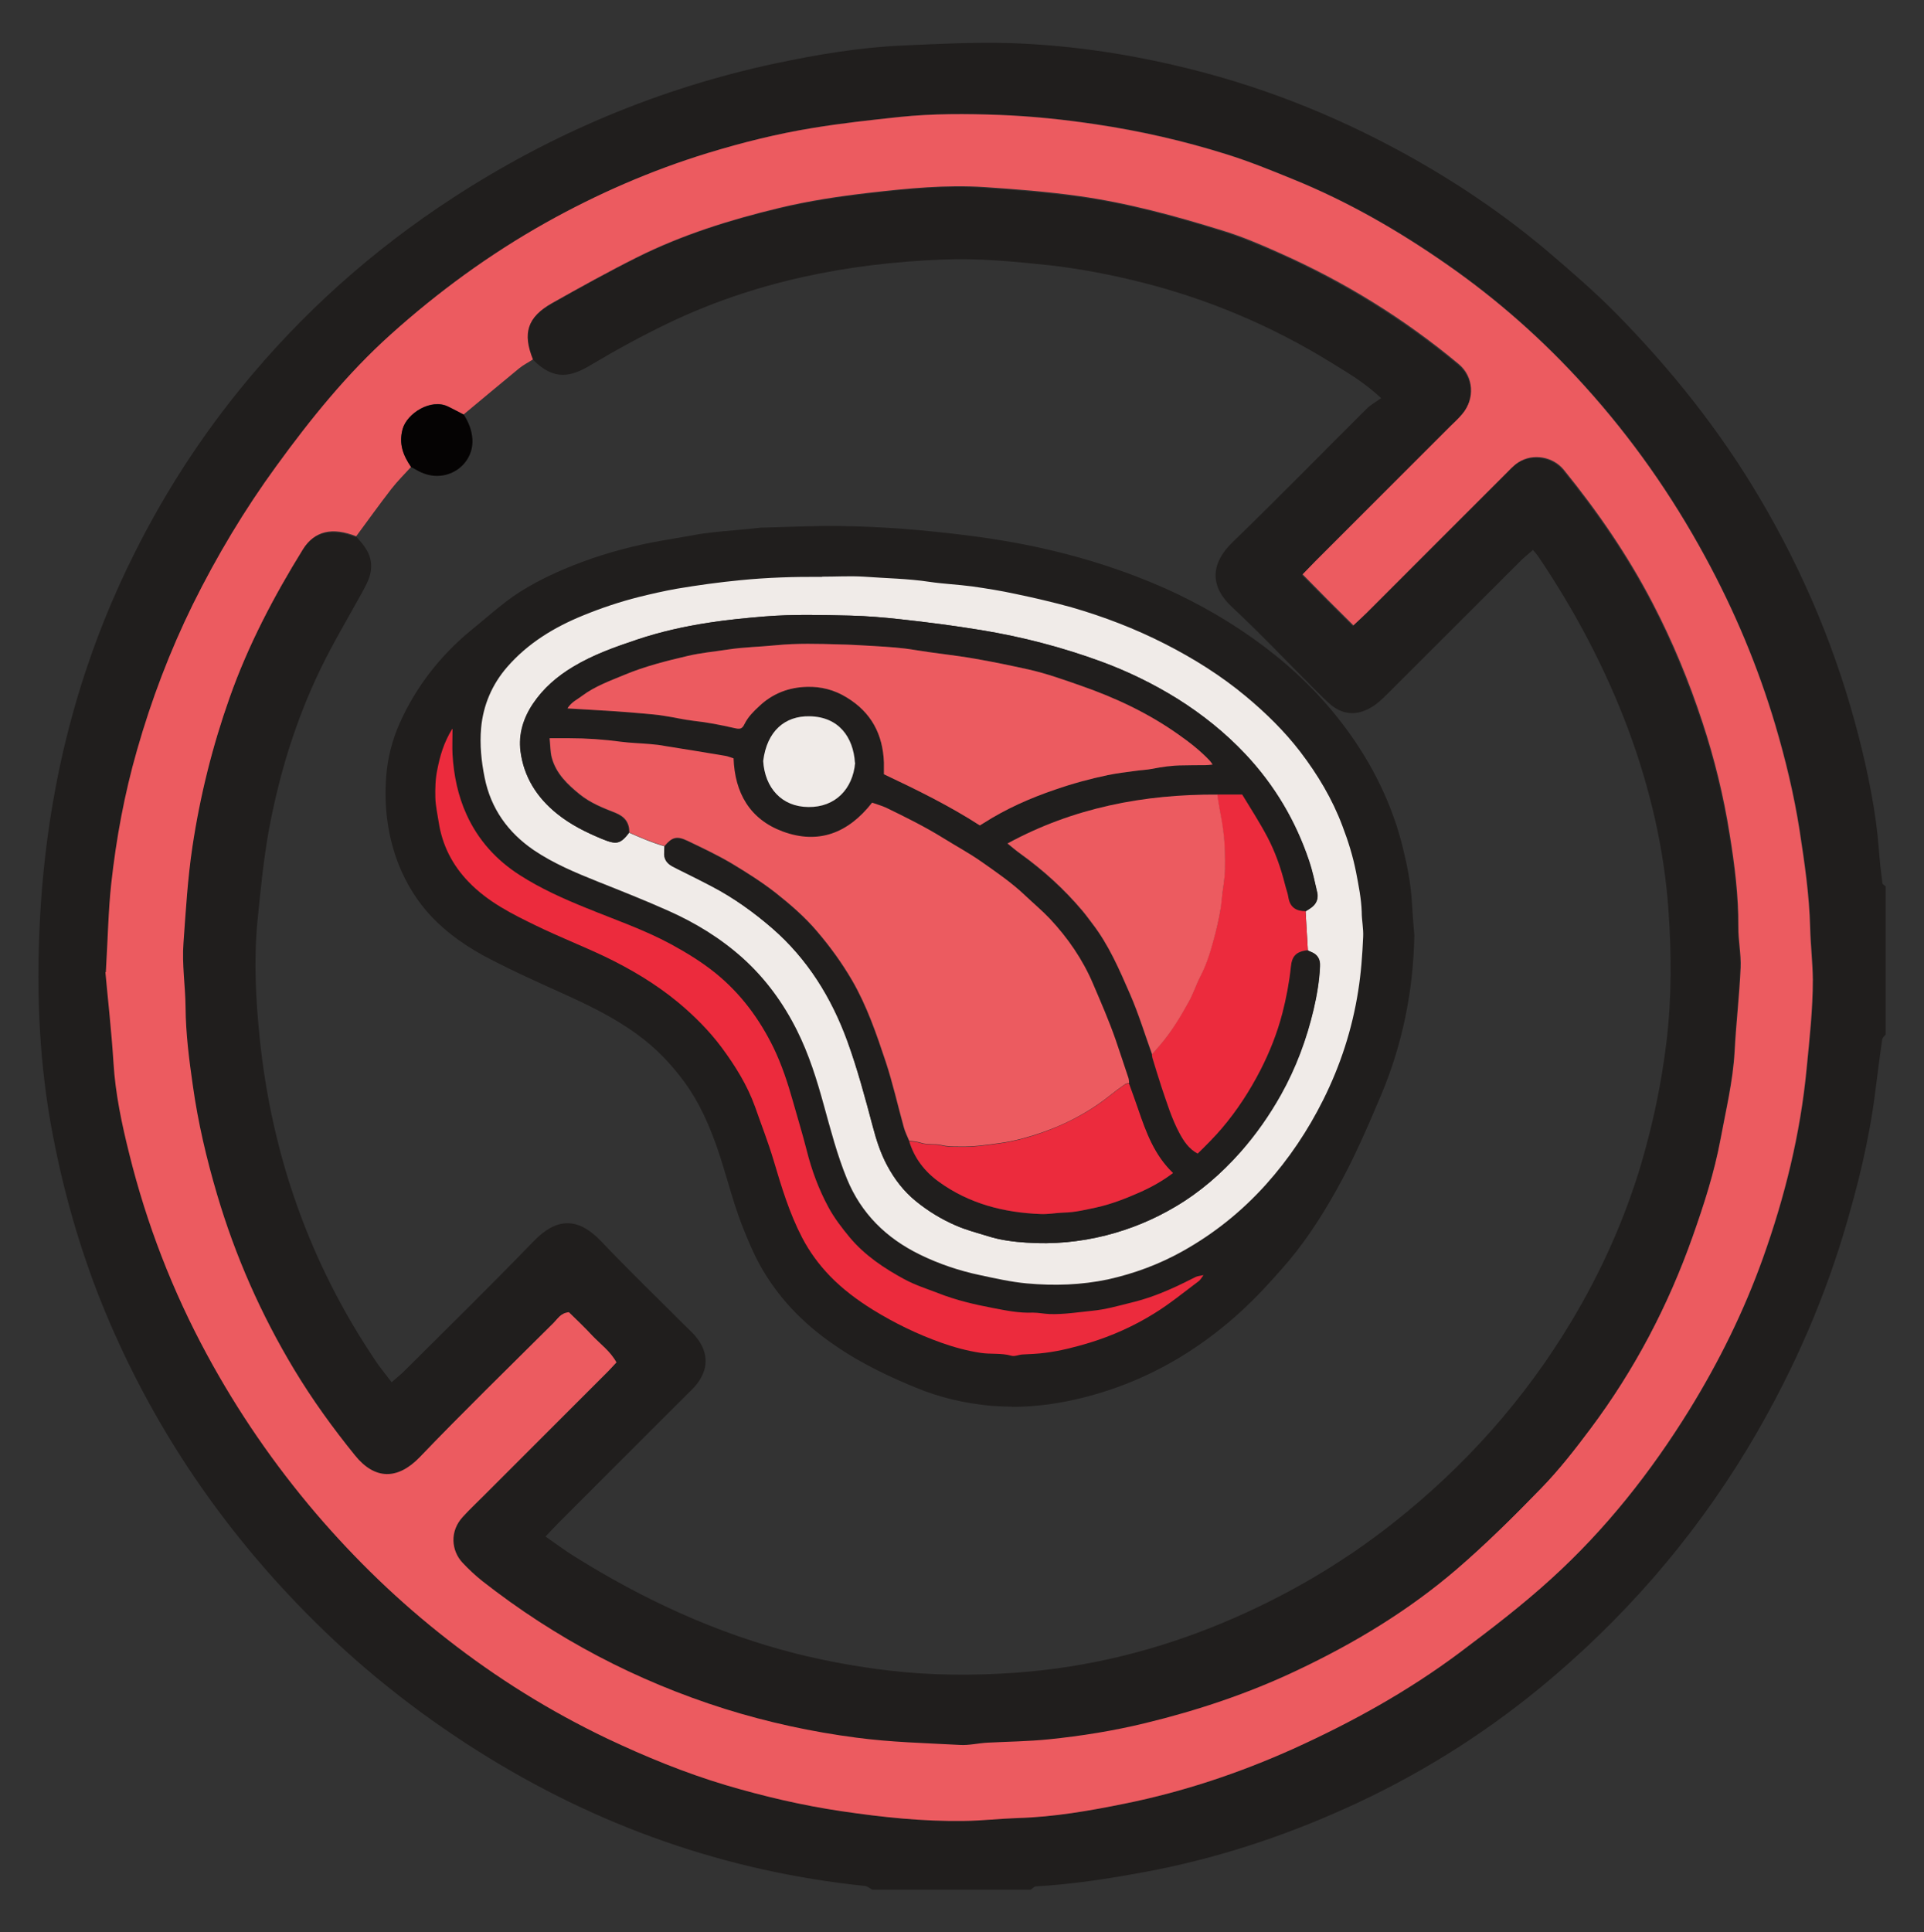
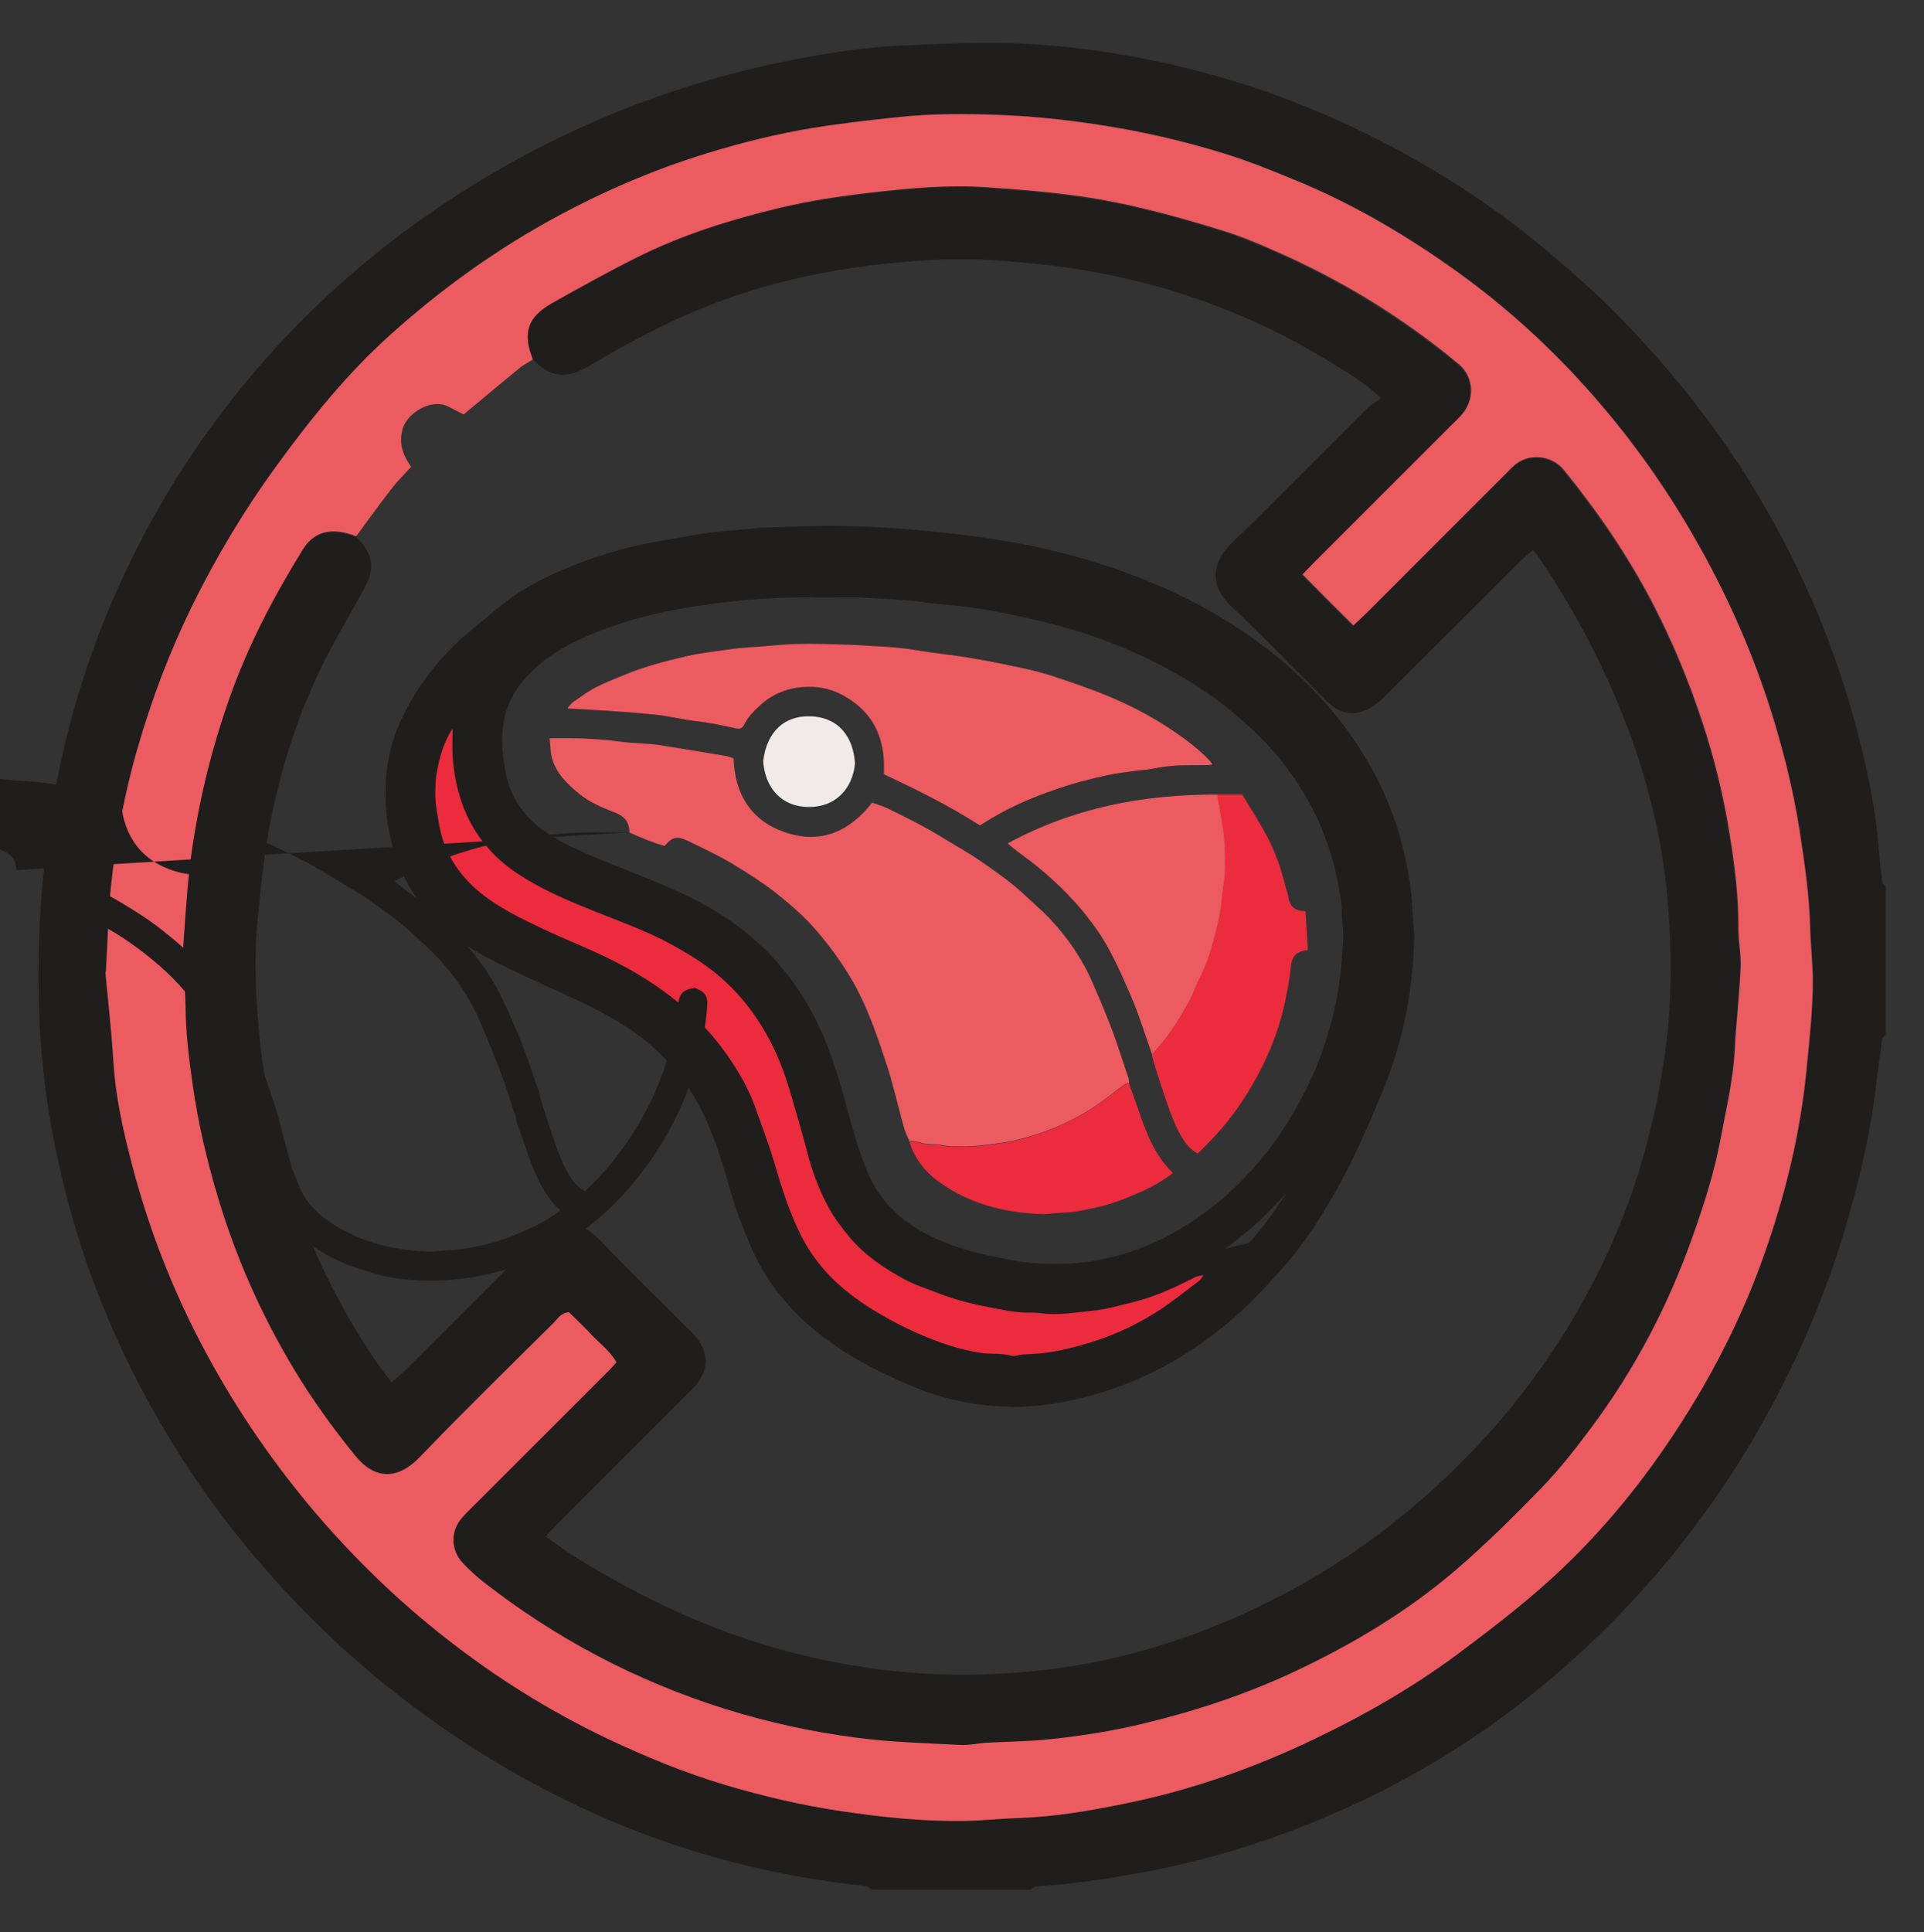
<svg xmlns="http://www.w3.org/2000/svg" id="Calque_48" data-name="Calque 48" viewBox="0 0 92.9 93.28">
  <rect x="0" y="0" width="92.9" height="93.28" fill="#333333" stroke="none" />
  <g>
    <path d="M42.1,91.22c-.11-.06-.22-.16-.33-.17-6.73-.7-12.94-2.89-18.67-6.5-3.05-1.92-5.85-4.16-8.37-6.73-3.99-4.06-7.15-8.69-9.41-13.92-1.26-2.91-2.16-5.94-2.76-9.05-.66-3.4-.81-6.83-.64-10.28.28-5.75,1.52-11.27,3.93-16.52,1.54-3.35,3.46-6.46,5.78-9.31,2.93-3.6,6.35-6.66,10.24-9.19,4.78-3.11,9.95-5.28,15.53-6.48,2.03-.43,4.08-.78,6.15-.87,1.73-.08,3.47-.17,5.21-.12,2.68.09,5.34.46,7.95,1.07,3.92.9,7.63,2.35,11.15,4.29,2.46,1.36,4.78,2.92,6.92,4.74,1.1.94,2.2,1.89,3.22,2.92,2.67,2.71,5.03,5.66,6.97,8.95,2.14,3.62,3.74,7.45,4.78,11.52.45,1.78.83,3.59.97,5.43.04.55.1,1.09.17,1.63,0,.06.11.11.16.17v7.14c-.06.08-.16.16-.17.25-.12.83-.22,1.66-.33,2.49-.29,2.35-.86,4.64-1.54,6.9-1.11,3.66-2.68,7.11-4.65,10.38-2.68,4.43-6.04,8.27-10.03,11.55-2.87,2.35-6.01,4.29-9.4,5.81-3.11,1.4-6.32,2.44-9.68,3.06-1.73.32-3.47.59-5.23.69-.09,0-.17.11-.25.16h-7.66ZM5.11,46.93c.11,1.22.29,2.79.39,4.37.1,1.49.41,2.96.76,4.39.84,3.39,2.08,6.63,3.76,9.71,1.49,2.74,3.24,5.28,5.26,7.66,1.9,2.23,4.01,4.26,6.32,6.06,2.4,1.87,4.98,3.48,7.73,4.8,1.86.89,3.76,1.66,5.73,2.25,1.83.55,3.69.98,5.59,1.26,1.97.3,3.94.51,5.92.47.86-.01,1.72-.12,2.59-.14,1.76-.05,3.47-.35,5.19-.7,2.81-.57,5.51-1.46,8.11-2.64,2.83-1.28,5.54-2.78,8.03-4.64,1.52-1.14,3.03-2.3,4.44-3.58,2.62-2.38,4.8-5.14,6.66-8.15,1.43-2.32,2.63-4.75,3.55-7.32,1.06-2.97,1.81-6,2.11-9.15.14-1.43.3-2.86.3-4.3,0-.83-.11-1.67-.13-2.5-.04-1.58-.27-3.14-.51-4.7-.27-1.73-.68-3.42-1.17-5.08-.84-2.82-1.98-5.53-3.39-8.13-1.62-2.97-3.54-5.72-5.8-8.22-2-2.22-4.22-4.19-6.68-5.9-2.34-1.63-4.79-3.04-7.43-4.11-1.06-.43-2.12-.86-3.2-1.2-2.07-.65-4.18-1.14-6.33-1.45-1.54-.23-3.08-.39-4.62-.45-1.61-.06-3.23-.07-4.85.1-1.4.15-2.79.3-4.18.53-1.72.28-3.4.71-5.07,1.21-2.74.84-5.35,1.97-7.85,3.38-2.7,1.51-5.18,3.32-7.47,5.39-2.09,1.88-3.85,4.06-5.5,6.33-1.54,2.12-2.89,4.35-4.04,6.69-1.11,2.25-2,4.6-2.69,7.02-.6,2.12-1,4.28-1.25,6.47-.14,1.29-.17,2.59-.26,4.26Z" fill="#201e1d" stroke-width="0" />
    <path d="M5.11,46.93c.1-1.67.12-2.97.26-4.26.24-2.19.64-4.35,1.25-6.47.69-2.42,1.58-4.76,2.69-7.02,1.16-2.34,2.5-4.58,4.04-6.69,1.65-2.27,3.41-4.45,5.5-6.33,2.29-2.06,4.77-3.87,7.47-5.39,2.5-1.4,5.11-2.54,7.85-3.38,1.67-.51,3.35-.93,5.07-1.21,1.39-.23,2.78-.38,4.18-.53,1.62-.17,3.24-.16,4.85-.1,1.54.06,3.09.22,4.62.45,2.15.32,4.26.8,6.33,1.45,1.09.34,2.15.77,3.2,1.2,2.64,1.07,5.09,2.48,7.43,4.11,2.46,1.71,4.68,3.68,6.68,5.9,2.26,2.5,4.19,5.25,5.8,8.22,1.41,2.59,2.55,5.3,3.39,8.13.49,1.66.9,3.35,1.17,5.08.24,1.56.47,3.12.51,4.7.02.83.12,1.67.13,2.5,0,1.44-.16,2.87-.3,4.3-.3,3.15-1.05,6.18-2.11,9.15-.92,2.57-2.12,5-3.55,7.32-1.86,3.01-4.04,5.77-6.66,8.15-1.4,1.28-2.92,2.44-4.44,3.58-2.49,1.86-5.2,3.36-8.03,4.64-2.61,1.17-5.3,2.07-8.11,2.64-1.72.35-3.43.65-5.19.7-.86.03-1.72.13-2.59.14-1.99.03-3.96-.18-5.92-.47-1.9-.28-3.76-.72-5.59-1.26-1.97-.59-3.87-1.37-5.73-2.25-2.76-1.32-5.33-2.92-7.73-4.8-2.31-1.8-4.41-3.83-6.32-6.06-2.02-2.37-3.77-4.91-5.26-7.66-1.67-3.08-2.92-6.32-3.76-9.71-.36-1.44-.67-2.9-.76-4.39-.1-1.58-.28-3.15-.39-4.37ZM22.39,20.01c-.25-.13-.5-.26-.76-.39-.83-.4-1.98.33-2.19,1.09-.2.72.03,1.28.41,1.83-.32.35-.66.69-.95,1.06-.58.75-1.14,1.53-1.7,2.29-1.14-.45-2-.27-2.55.61-1.4,2.27-2.64,4.62-3.53,7.14-.83,2.34-1.42,4.74-1.8,7.21-.23,1.54-.32,3.08-.43,4.63-.07,1.03.09,2.07.1,3.11.02,1.27.17,2.52.35,3.77.26,1.79.66,3.53,1.17,5.26.88,2.98,2.12,5.79,3.72,8.45.88,1.45,1.87,2.83,2.94,4.15.96,1.19,2.07,1.19,3.12.09,2.11-2.2,4.29-4.33,6.46-6.48.2-.2.34-.48.75-.52.35.35.75.73,1.13,1.13.39.41.87.75,1.17,1.3-.16.17-.29.31-.43.46-1.99,1.99-3.98,3.98-5.97,5.97-.35.35-.71.69-1.04,1.05-.61.67-.54,1.6,0,2.18.3.32.61.62.96.89,3.53,2.77,7.43,4.82,11.71,6.17,2.07.65,4.2,1.11,6.35,1.39,1.65.22,3.33.26,4.99.35.45.02.91-.09,1.37-.11.98-.05,1.95-.06,2.93-.16,1.57-.16,3.13-.41,4.65-.78,2.52-.61,4.98-1.43,7.34-2.55,2.77-1.31,5.37-2.88,7.69-4.87,1.43-1.23,2.77-2.56,4.08-3.91.86-.89,1.63-1.87,2.37-2.86,2.13-2.84,3.76-5.95,4.94-9.29.54-1.53,1.04-3.07,1.34-4.68.26-1.41.6-2.79.68-4.23.07-1.35.23-2.69.29-4.04.03-.66-.12-1.32-.11-1.98.01-1.5-.18-2.99-.42-4.47-.29-1.83-.73-3.63-1.31-5.39-.65-1.98-1.44-3.9-2.41-5.76-1.2-2.31-2.66-4.43-4.29-6.44-.52-.64-1.49-.81-2.18-.37-.24.15-.44.38-.64.58-2.22,2.21-4.43,4.43-6.65,6.65-.2.2-.41.39-.69.65-.83-.82-1.62-1.61-2.46-2.47.25-.25.44-.46.64-.66,2.17-2.18,4.35-4.35,6.53-6.53.18-.18.38-.36.55-.56.62-.72.55-1.79-.17-2.39-2.64-2.2-5.54-3.99-8.68-5.38-.91-.41-1.83-.8-2.79-1.09-2.26-.7-4.54-1.32-6.9-1.65-1.51-.21-3.02-.33-4.54-.43-1.84-.12-3.68.06-5.52.27-1.48.17-2.95.39-4.4.74-2.36.57-4.67,1.29-6.85,2.38-1.38.69-2.73,1.44-4.08,2.2-1.2.67-1.43,1.42-.91,2.71-.23.15-.49.28-.7.45-.89.73-1.77,1.47-2.65,2.2Z" fill="#ec5b60" stroke-width="0" />
    <path d="M17.19,25.9c.4.43.76.86.73,1.51-.02.46-.24.82-.44,1.2-.68,1.24-1.41,2.45-2.02,3.72-1.18,2.45-1.97,5.02-2.47,7.7-.27,1.48-.41,2.97-.56,4.46-.18,1.89-.08,3.76.11,5.63.58,5.65,2.42,10.88,5.61,15.6.22.33.48.64.76,1.01.19-.17.37-.31.53-.46,2.12-2.11,4.25-4.2,6.33-6.35,1.1-1.13,2.12-1.18,3.25,0,1.36,1.43,2.78,2.8,4.18,4.2.14.14.3.28.42.44.6.74.6,1.55,0,2.29-.14.18-.32.34-.48.5-2.05,2.05-4.11,4.1-6.16,6.16-.2.2-.39.41-.64.67.49.34.92.66,1.38.95,3.34,2.09,6.88,3.73,10.71,4.7,1.48.37,2.98.64,4.5.82,2.05.24,4.11.25,6.16.1,3.44-.25,6.75-1.07,9.94-2.4,2.97-1.24,5.73-2.84,8.26-4.84,3.44-2.72,6.32-5.94,8.58-9.71,1.44-2.4,2.58-4.94,3.38-7.63.57-1.94.98-3.9,1.22-5.91.25-2.11.24-4.23.09-6.34-.21-2.97-.89-5.86-1.92-8.65-1.11-2.98-2.59-5.78-4.37-8.41-.06-.09-.14-.18-.25-.31-.18.16-.36.3-.52.45-2.18,2.17-4.35,4.35-6.53,6.52-.22.22-.46.45-.73.61-.73.45-1.43.39-2.06-.17-.28-.25-.54-.53-.81-.79-1.29-1.29-2.55-2.62-3.89-3.87-1.14-1.07-.96-2.16.03-3.12,2.19-2.12,4.32-4.3,6.48-6.45.18-.18.42-.31.7-.51-.82-.76-1.61-1.22-2.39-1.7-2.86-1.77-5.93-3.07-9.18-3.89-1.48-.37-2.97-.66-4.5-.83-1.7-.18-3.39-.34-5.1-.27-4.62.18-9.08,1.07-13.27,3.08-1.27.61-2.51,1.29-3.72,2.01-.94.56-1.76.79-2.79-.25-.52-1.29-.28-2.04.91-2.71,1.35-.76,2.7-1.51,4.08-2.2,2.18-1.09,4.49-1.82,6.85-2.38,1.45-.35,2.91-.57,4.4-.74,1.84-.21,3.68-.4,5.52-.27,1.51.1,3.03.23,4.54.43,2.36.32,4.64.95,6.9,1.65.95.29,1.87.69,2.79,1.09,3.14,1.4,6.04,3.19,8.68,5.38.73.6.79,1.67.17,2.39-.17.2-.36.38-.55.56-2.18,2.18-4.35,4.35-6.53,6.53-.2.2-.39.41-.64.66.84.86,1.63,1.65,2.46,2.47.28-.26.49-.45.69-.65,2.22-2.22,4.43-4.43,6.65-6.65.21-.2.4-.43.64-.58.7-.44,1.66-.27,2.18.37,1.63,2.01,3.09,4.13,4.29,6.44.97,1.86,1.75,3.78,2.41,5.76.58,1.76,1.02,3.57,1.31,5.39.24,1.47.43,2.96.42,4.47,0,.66.14,1.32.11,1.98-.06,1.35-.22,2.69-.29,4.04-.08,1.44-.42,2.82-.68,4.23-.3,1.61-.8,3.15-1.34,4.68-1.18,3.34-2.81,6.45-4.94,9.29-.74.99-1.51,1.98-2.37,2.86-1.31,1.35-2.65,2.68-4.08,3.91-2.32,1.99-4.92,3.56-7.69,4.87-2.36,1.12-4.82,1.94-7.34,2.55-1.52.37-3.08.62-4.65.78-.98.1-1.96.11-2.93.16-.46.02-.92.14-1.37.11-1.67-.09-3.34-.13-4.99-.35-2.15-.28-4.27-.74-6.35-1.39-4.28-1.35-8.18-3.4-11.71-6.17-.34-.27-.66-.57-.96-.89-.54-.58-.62-1.51,0-2.18.33-.36.69-.7,1.04-1.05,1.99-1.99,3.98-3.98,5.97-5.97.14-.14.27-.29.43-.46-.3-.55-.78-.89-1.17-1.3-.37-.4-.77-.78-1.13-1.13-.41.04-.55.32-.75.52-2.16,2.15-4.35,4.28-6.46,6.48-1.06,1.1-2.16,1.1-3.12-.09-1.07-1.32-2.06-2.69-2.94-4.15-1.6-2.66-2.84-5.47-3.72-8.45-.51-1.73-.92-3.47-1.17-5.26-.18-1.25-.34-2.5-.35-3.77-.01-1.04-.18-2.08-.1-3.11.11-1.54.2-3.09.43-4.63.37-2.47.97-4.87,1.8-7.21.89-2.52,2.13-4.88,3.53-7.14.54-.88,1.41-1.06,2.55-.61Z" fill="#201e1d" stroke-width="0" />
-     <path d="M22.39,20.01c.23.36.39.74.42,1.19.08,1.27-1.29,2.23-2.59,1.55-.13-.07-.25-.14-.37-.2-.38-.56-.6-1.11-.41-1.83.21-.76,1.37-1.49,2.19-1.09.26.12.51.26.76.39Z" fill="#050303" stroke-width="0" />
  </g>
  <g>
    <g>
-       <path d="M67.28,45.16c-.04,2.52-.53,4.94-1.51,7.25-.65,1.54-1.31,3.08-2.13,4.54-.72,1.28-1.51,2.5-2.48,3.6-.62.71-1.27,1.41-1.96,2.04-1.43,1.3-3.03,2.36-4.82,3.12-1.02.43-2.07.75-3.16.95-1.08.2-2.18.29-3.27.2-1.14-.1-2.26-.36-3.33-.8-1.31-.54-2.58-1.14-3.75-1.95-1.37-.94-2.52-2.09-3.32-3.56-.28-.51-.5-1.05-.72-1.59-.45-1.12-.74-2.3-1.11-3.45-.45-1.38-1-2.7-1.86-3.88-.7-.97-1.53-1.81-2.5-2.52-1.23-.9-2.58-1.54-3.95-2.16-1.05-.47-2.1-.95-3.12-1.47-.99-.5-1.93-1.1-2.7-1.92-.61-.65-1.07-1.39-1.4-2.21-.49-1.24-.64-2.53-.53-3.85.06-.76.25-1.51.56-2.21.72-1.62,1.79-2.98,3.15-4.11.56-.46,1.11-.94,1.68-1.38.77-.59,1.64-1.03,2.53-1.41,1.2-.52,2.44-.9,3.71-1.17.78-.17,1.57-.28,2.35-.42,1.01-.19,2.04-.22,3.06-.34.12-.02.25,0,.37-.01.91-.03,1.82-.08,2.73-.08.99,0,1.98.03,2.96.09,1.03.06,2.05.16,3.07.27,1.47.17,2.94.4,4.39.72,1.9.43,3.75,1.02,5.53,1.81,1.68.74,3.26,1.66,4.73,2.77,1.35,1.02,2.55,2.2,3.57,3.55,1.29,1.71,2.23,3.59,2.73,5.68.18.75.33,1.5.37,2.26.03.54.08,1.07.12,1.61ZM39.71,27.84c-1.31-.01-2.62.03-3.93.16-1.02.1-2.04.23-3.06.41-.62.11-1.23.25-1.84.4-.92.23-1.82.54-2.69.89-1.4.57-2.67,1.34-3.67,2.49-.74.85-1.16,1.84-1.26,2.95-.08.8,0,1.6.17,2.39.3,1.5,1.13,2.65,2.37,3.5.95.65,2.02,1.1,3.09,1.52,1.14.45,2.27.9,3.39,1.4,1.31.58,2.54,1.33,3.61,2.29,1.1.99,1.96,2.17,2.62,3.49.58,1.16.96,2.38,1.3,3.62.33,1.19.64,2.39,1.11,3.54.69,1.69,1.91,2.88,3.53,3.67.92.45,1.89.78,2.9.99.75.16,1.5.33,2.26.4.65.06,1.31.07,1.98.05.65-.03,1.29-.1,1.92-.24,1.27-.27,2.49-.72,3.63-1.37,1.52-.85,2.85-1.92,4.02-3.22,1.11-1.23,2.02-2.6,2.76-4.08.83-1.66,1.4-3.41,1.69-5.26.14-.87.2-1.74.24-2.61.02-.4-.06-.8-.07-1.2-.01-.65-.14-1.28-.27-1.91-.15-.76-.39-1.51-.66-2.24-.5-1.3-1.2-2.49-2.04-3.59-.76-.99-1.66-1.87-2.62-2.67-1.2-1-2.51-1.82-3.9-2.53-1.45-.74-2.96-1.32-4.52-1.77-.9-.26-1.81-.46-2.72-.65-.69-.15-1.38-.26-2.08-.36-.69-.09-1.38-.12-2.06-.22-1.05-.16-2.12-.17-3.17-.25-.66-.05-1.33,0-2,0ZM21.85,35.22c-.42.68-.6,1.34-.73,2-.09.43-.1.89-.09,1.33.01.39.1.78.16,1.17.17,1.12.66,2.08,1.44,2.89.93.97,2.1,1.56,3.29,2.13,1.08.52,2.19.96,3.27,1.47,1.27.6,2.47,1.32,3.56,2.22.78.64,1.49,1.36,2.09,2.16.66.89,1.26,1.83,1.63,2.89.3.85.63,1.7.89,2.57.38,1.28.76,2.55,1.38,3.74.36.69.81,1.3,1.34,1.85.62.64,1.33,1.18,2.09,1.64,1.04.63,2.13,1.16,3.28,1.58.61.22,1.24.39,1.89.49.5.08,1.01,0,1.5.14.16.04.36-.05.54-.06.37-.02.73-.04,1.1-.08.73-.09,1.43-.27,2.12-.48,1.11-.34,2.16-.81,3.14-1.42.75-.47,1.44-1.04,2.15-1.56.07-.05.11-.14.23-.29-.19.05-.29.05-.38.09-.41.19-.82.4-1.23.59-.62.28-1.26.5-1.93.66-.6.15-1.2.31-1.82.38-.68.07-1.37.18-2.06.16-.27,0-.55-.08-.82-.07-.65.02-1.29-.11-1.91-.22-.9-.17-1.8-.38-2.66-.72-.55-.21-1.12-.4-1.63-.67-.98-.53-1.9-1.15-2.64-2.02-.39-.46-.75-.93-1.03-1.46-.47-.87-.81-1.79-1.05-2.75-.19-.79-.44-1.57-.66-2.35-.25-.89-.54-1.77-.94-2.6-.68-1.39-1.58-2.61-2.8-3.6-.67-.54-1.39-.98-2.14-1.39-1.31-.71-2.72-1.19-4.09-1.75-1.11-.45-2.21-.94-3.22-1.59-1.14-.73-2.02-1.69-2.57-2.92-.42-.92-.61-1.9-.68-2.91-.02-.37,0-.74,0-1.2Z" fill="#201e1d" stroke-width="0" />
      <path d="M48.86,67.91c-.34,0-.67-.02-1-.04-1.29-.12-2.51-.41-3.62-.87-1.12-.46-2.57-1.11-3.93-2.05-1.61-1.1-2.79-2.38-3.63-3.9-.32-.58-.57-1.2-.77-1.69-.32-.79-.56-1.6-.79-2.38-.11-.38-.23-.76-.35-1.14-.49-1.52-1.04-2.67-1.72-3.6-.67-.91-1.41-1.67-2.28-2.3-1.17-.86-2.51-1.49-3.78-2.06-1.13-.51-2.16-.98-3.16-1.49-1.27-.64-2.21-1.32-2.98-2.12-.69-.73-1.22-1.58-1.6-2.53-.52-1.32-.72-2.76-.6-4.29.07-.88.29-1.73.65-2.54.77-1.72,1.92-3.22,3.43-4.47l.45-.37c.42-.35.83-.7,1.26-1.03.94-.72,1.96-1.2,2.74-1.54,1.19-.51,2.5-.93,3.9-1.23.5-.11,1.01-.19,1.52-.28.29-.05.58-.1.86-.15.68-.13,1.35-.18,2.01-.24.37-.03.75-.07,1.12-.11.13-.02.25-.02.38-.02l.92-.03c.65-.02,1.32-.04,1.93-.05,1.04,0,2.05.03,3.02.09,1.03.06,2.08.16,3.13.28,1.67.19,3.14.43,4.49.74,2,.45,3.92,1.08,5.72,1.87,1.78.79,3.43,1.76,4.92,2.89,1.45,1.1,2.72,2.36,3.77,3.75,1.42,1.88,2.4,3.92,2.9,6.06.17.7.34,1.53.4,2.43.02.39.05.78.08,1.16l.04.49v.04c-.05,2.66-.58,5.23-1.58,7.62-.64,1.52-1.33,3.13-2.18,4.64-.86,1.54-1.69,2.74-2.61,3.78-.58.66-1.27,1.42-2.04,2.12-1.56,1.42-3.28,2.53-5.11,3.3-1.09.46-2.22.8-3.36,1.02-.9.17-1.74.25-2.54.25ZM41.08,61.2c.46.43.99.84,1.63,1.22.99.61,2.03,1.11,3.09,1.49.57.21,1.12.35,1.71.44.17.03.34.03.51.03.29,0,.6.02.95.09.15-.03.26-.05.36-.06l.31-.02c.13,0,.26-.01.4-.02-.03,0-.06,0-.1,0-.72.04-1.41-.1-2.02-.22l-.11-.02c-1.13-.21-2.03-.46-2.84-.77l-.42-.16c-.44-.16-.89-.33-1.33-.57-.86-.47-1.55-.93-2.12-1.43ZM39.23,28.83c-1.18,0-2.28.05-3.35.15-1.05.1-2.03.23-2.98.4-.53.09-1.09.21-1.76.38-.84.21-1.7.5-2.56.85-1.44.58-2.48,1.29-3.29,2.22-.59.68-.93,1.48-1.02,2.39-.06.62,0,1.3.15,2.1.24,1.19.88,2.13,1.96,2.87.86.59,1.86,1,2.89,1.42l.23.09c1.05.42,2.14.85,3.19,1.32,1.49.66,2.79,1.49,3.87,2.46,1.15,1.04,2.11,2.31,2.85,3.79.64,1.29,1.05,2.64,1.37,3.8l.08.3c.3,1.1.58,2.13.99,3.13.57,1.4,1.57,2.43,3.05,3.16.83.4,1.72.71,2.67.91l.22.05c.67.14,1.3.28,1.92.34.59.05,1.21.07,1.84.04.61-.02,1.2-.1,1.75-.22,1.19-.25,2.32-.68,3.35-1.26,1.43-.8,2.67-1.79,3.77-3.01,1.03-1.14,1.88-2.4,2.61-3.85.79-1.57,1.33-3.25,1.6-4.97.14-.87.19-1.75.23-2.5,0-.18-.01-.36-.03-.54-.02-.2-.04-.39-.04-.59,0-.53-.12-1.06-.23-1.63l-.02-.1c-.12-.63-.32-1.29-.62-2.08-.44-1.14-1.06-2.23-1.9-3.33-.64-.84-1.45-1.66-2.47-2.51-1.06-.88-2.27-1.67-3.71-2.4-1.36-.69-2.82-1.26-4.34-1.7-.87-.25-1.75-.44-2.65-.64-.63-.13-1.29-.25-2.01-.35-.31-.04-.62-.07-.93-.1-.38-.04-.77-.07-1.15-.13-.67-.1-1.36-.14-2.08-.18-.34-.02-.68-.04-1.02-.06-.43-.03-.86-.02-1.29-.01-.21,0-.43,0-.64,0h-.01c-.16,0-.32,0-.48,0ZM62.07,57.64c-.06.07-.12.14-.18.2-.83.92-1.75,1.74-2.75,2.45l1.16-.28s.07-.08.11-.12c.58-.65,1.12-1.39,1.67-2.25ZM30.8,45.91c.98.54,1.84,1.12,2.61,1.76.88.73,1.64,1.51,2.25,2.33.44.58.8,1.13,1.09,1.67-.09-.23-.19-.44-.29-.65-.65-1.35-1.48-2.41-2.53-3.26-.54-.44-1.16-.84-1.99-1.29-.37-.2-.75-.39-1.15-.56Z" fill="#201e1d" stroke-width="0" />
    </g>
-     <path d="M39.71,27.84c.67,0,1.34-.04,2,0,1.06.08,2.12.09,3.17.25.68.1,1.38.13,2.06.22.7.1,1.39.21,2.08.36.91.19,1.82.4,2.72.65,1.56.45,3.07,1.03,4.52,1.77,1.39.71,2.7,1.53,3.9,2.53.96.8,1.86,1.68,2.62,2.67.84,1.1,1.55,2.28,2.04,3.59.28.73.51,1.47.66,2.24.12.63.25,1.26.27,1.91,0,.4.09.8.07,1.2-.04.87-.1,1.74-.24,2.61-.29,1.85-.86,3.6-1.69,5.26-.74,1.48-1.65,2.84-2.76,4.08-1.17,1.3-2.5,2.37-4.02,3.22-1.14.64-2.36,1.09-3.63,1.37-.62.13-1.27.21-1.92.24-.66.03-1.32.01-1.98-.05-.76-.07-1.51-.24-2.26-.4-1-.21-1.98-.54-2.9-.99-1.62-.79-2.84-1.98-3.53-3.67-.47-1.15-.78-2.35-1.11-3.54-.34-1.24-.72-2.46-1.3-3.62-.66-1.32-1.52-2.5-2.62-3.49-1.07-.96-2.3-1.71-3.61-2.29-1.12-.5-2.26-.95-3.39-1.4-1.07-.43-2.13-.87-3.09-1.52-1.24-.85-2.07-2-2.37-3.5-.16-.79-.24-1.59-.17-2.39.1-1.11.53-2.11,1.26-2.95,1-1.15,2.27-1.92,3.67-2.49.88-.36,1.78-.66,2.69-.89.61-.15,1.22-.29,1.84-.4,1.01-.17,2.03-.31,3.06-.41,1.31-.13,2.62-.17,3.93-.16ZM32.09,40.86c0,.09,0,.19-.01.28-.03.31.11.53.38.68.09.05.19.1.29.15.55.28,1.1.55,1.64.83,1.05.55,2.02,1.25,2.91,2.02,1.7,1.48,2.86,3.33,3.62,5.44.49,1.35.86,2.74,1.23,4.13.17.65.38,1.3.7,1.89.35.65.8,1.24,1.38,1.71.59.48,1.23.87,1.92,1.17.5.22,1.04.36,1.56.52.6.19,1.23.27,1.85.31,1.3.09,2.58-.03,3.85-.35,1.18-.3,2.29-.76,3.34-1.38,1.19-.7,2.22-1.6,3.14-2.63.76-.86,1.41-1.79,1.97-2.79.72-1.29,1.23-2.66,1.57-4.1.16-.69.28-1.38.31-2.09.02-.33-.11-.57-.42-.69-.06-.02-.11-.05-.17-.08-.04-.63-.07-1.25-.11-1.88.11-.08.23-.14.34-.23.2-.17.28-.41.23-.67-.12-.52-.23-1.05-.4-1.55-.65-1.93-1.67-3.65-3.07-5.14-.98-1.04-2.08-1.92-3.29-2.68-1.16-.72-2.39-1.32-3.67-1.79-1.88-.69-3.82-1.2-5.8-1.52-1.29-.21-2.58-.38-3.87-.52-.81-.09-1.63-.16-2.44-.18-1.38-.03-2.75-.07-4.13.04-.9.07-1.81.16-2.7.3-1.18.18-2.34.44-3.48.82-1.06.35-2.11.72-3.08,1.31-.76.46-1.43,1.03-1.93,1.77-.47.7-.71,1.48-.61,2.31.16,1.24.79,2.24,1.77,3.02.66.53,1.39.89,2.16,1.21.71.29.88.26,1.33-.32,0,.01,0,.04.02.04.55.24,1.1.48,1.68.64Z" fill="#f0ebe8" stroke-width="0" />
    <path d="M21.85,35.22c0,.46-.02.83,0,1.2.06,1.01.26,1.99.68,2.91.56,1.23,1.44,2.2,2.57,2.92,1.01.65,2.11,1.14,3.22,1.59,1.37.56,2.78,1.04,4.09,1.75.75.41,1.47.85,2.14,1.39,1.22.99,2.12,2.21,2.8,3.6.4.83.69,1.71.94,2.6.22.79.46,1.56.66,2.35.24.96.58,1.88,1.05,2.75.28.52.65,1,1.03,1.46.73.87,1.66,1.49,2.64,2.02.52.28,1.08.46,1.63.67.86.34,1.76.55,2.66.72.62.12,1.26.25,1.91.22.27,0,.55.06.82.07.69.02,1.37-.09,2.06-.16.62-.06,1.22-.23,1.82-.38.67-.16,1.3-.38,1.93-.66.42-.18.82-.39,1.23-.59.08-.04.18-.05.38-.09-.12.16-.16.24-.23.29-.71.53-1.4,1.1-2.15,1.56-.98.61-2.03,1.08-3.14,1.42-.7.21-1.4.39-2.12.48-.37.05-.73.06-1.1.08-.18.01-.38.11-.54.06-.49-.14-1-.06-1.5-.14-.65-.1-1.27-.27-1.89-.49-1.15-.41-2.24-.94-3.28-1.58-.76-.47-1.47-1-2.09-1.64-.53-.55-.98-1.16-1.34-1.85-.62-1.19-1-2.46-1.38-3.74-.26-.87-.59-1.71-.89-2.57-.38-1.06-.97-2-1.63-2.89-.6-.8-1.31-1.51-2.09-2.16-1.09-.9-2.29-1.61-3.56-2.22-1.08-.51-2.2-.95-3.27-1.47-1.18-.57-2.36-1.16-3.29-2.13-.78-.81-1.27-1.77-1.44-2.89-.06-.39-.15-.78-.16-1.17-.01-.44,0-.9.09-1.33.13-.67.31-1.32.73-2Z" fill="#ec2b3d" stroke-width="0" />
-     <path d="M30.39,40.18c-.45.58-.62.61-1.33.32-.77-.32-1.5-.68-2.16-1.21-.98-.79-1.61-1.78-1.77-3.02-.11-.83.14-1.62.61-2.31.5-.74,1.16-1.31,1.93-1.77.97-.58,2.02-.95,3.08-1.31,1.13-.38,2.3-.64,3.48-.82.9-.14,1.8-.22,2.7-.3,1.38-.11,2.75-.07,4.13-.04.81.02,1.63.09,2.44.18,1.29.14,2.59.31,3.87.52,1.98.33,3.92.83,5.8,1.52,1.28.47,2.51,1.07,3.67,1.79,1.21.76,2.31,1.64,3.29,2.68,1.4,1.49,2.42,3.2,3.07,5.14.17.5.28,1.03.4,1.55.06.25-.02.49-.23.67-.1.09-.22.16-.34.23-.45,0-.75-.19-.83-.66-.04-.22-.12-.43-.17-.65-.19-.79-.47-1.56-.85-2.28-.37-.71-.81-1.38-1.21-2.04h-1.2c-3.56-.02-6.96.63-10.14,2.36.23.18.42.35.63.5,1.1.8,2.11,1.7,2.98,2.74.17.2.32.41.48.62.81,1.03,1.32,2.23,1.83,3.42.41.94.71,1.93,1.06,2.9.01.06.01.12.03.18.14.46.28.93.43,1.38.26.76.49,1.53.87,2.24.21.39.45.76.88.99.41-.4.8-.78,1.16-1.21.74-.87,1.35-1.81,1.87-2.82.45-.88.81-1.79,1.06-2.75.19-.73.33-1.48.41-2.24.05-.49.24-.73.82-.8.06.03.11.06.17.08.31.13.44.36.42.69-.03.71-.15,1.41-.31,2.09-.34,1.44-.85,2.81-1.57,4.1-.56,1-1.21,1.93-1.97,2.79-.92,1.04-1.95,1.93-3.14,2.63-1.04.62-2.16,1.08-3.34,1.38-1.27.32-2.55.44-3.85.35-.62-.04-1.25-.12-1.85-.31-.52-.16-1.06-.3-1.56-.52-.69-.3-1.33-.69-1.92-1.17-.59-.48-1.03-1.06-1.38-1.71-.32-.59-.53-1.24-.7-1.89-.37-1.39-.74-2.78-1.23-4.13-.77-2.1-1.92-3.96-3.62-5.44-.9-.78-1.86-1.47-2.91-2.02-.54-.29-1.09-.56-1.64-.83-.1-.05-.19-.1-.29-.15-.27-.15-.41-.36-.38-.68,0-.09,0-.19.01-.28.35-.43.59-.49,1.11-.25.71.34,1.43.68,2.11,1.08.73.43,1.46.89,2.13,1.42.72.57,1.42,1.17,2.02,1.88.63.74,1.19,1.51,1.68,2.35.72,1.24,1.18,2.59,1.63,3.94.34,1.03.57,2.1.87,3.15.06.23.17.44.26.66.25.82.74,1.46,1.43,1.96,1.46,1.06,3.13,1.49,4.91,1.56.38.01.76-.06,1.14-.07.54-.02,1.05-.14,1.57-.25.73-.16,1.42-.43,2.09-.73.56-.25,1.1-.55,1.6-.93-.9-.86-1.3-1.96-1.68-3.07-.14-.42-.3-.84-.45-1.26,0-.08,0-.16-.03-.23-.2-.62-.4-1.24-.62-1.85-.32-.92-.71-1.81-1.09-2.7-.51-1.19-1.22-2.22-2.09-3.15-.37-.39-.78-.74-1.18-1.11-.66-.63-1.41-1.14-2.15-1.66-.59-.41-1.22-.75-1.83-1.13-.88-.55-1.81-1.01-2.75-1.46-.21-.1-.45-.16-.67-.24-1.15,1.47-2.6,2.03-4.32,1.39-1.58-.59-2.3-1.87-2.37-3.53-.14-.04-.27-.1-.4-.12-.96-.16-1.92-.32-2.88-.47-.26-.04-.51-.07-.77-.1-.46-.04-.92-.05-1.38-.11-.82-.11-1.65-.18-2.48-.17-.31,0-.61,0-.97,0,.04.35.03.66.11.95.21.76.75,1.28,1.35,1.76.51.41,1.11.65,1.7.88.46.18.68.47.69.95ZM27.4,34.2c.82.05,1.57.09,2.32.14.46.03.92.07,1.38.11.3.03.61.05.91.1.5.08.98.2,1.48.25.67.08,1.32.21,1.97.35.27.06.38.05.49-.2.16-.35.43-.6.7-.85.65-.62,1.44-.93,2.32-.94.67-.01,1.31.15,1.91.51,1.19.73,1.75,1.79,1.8,3.15,0,.18,0,.37,0,.56,1.59.75,3.16,1.52,4.63,2.47.08-.05.13-.08.18-.11,1.08-.7,2.25-1.21,3.46-1.62.83-.28,1.68-.52,2.54-.7.43-.09.87-.14,1.31-.2.27-.04.55-.05.82-.1.5-.1,1-.16,1.5-.17.36,0,.71,0,1.07-.01.1,0,.2-.02.36-.03-.08-.1-.11-.16-.16-.21-.45-.47-.96-.86-1.49-1.24-1.45-1.03-3.05-1.78-4.72-2.36-.83-.29-1.66-.59-2.52-.78-.86-.19-1.72-.37-2.59-.52-.96-.17-1.93-.26-2.89-.42-.65-.11-1.31-.15-1.96-.19-.57-.04-1.14-.07-1.7-.08-1.02-.03-2.03-.06-3.05.04-.78.07-1.56.09-2.34.21-.65.1-1.31.15-1.94.31-1.03.25-2.06.5-3.04.91-.7.29-1.42.55-2.04,1.01-.24.18-.52.31-.71.61ZM41.29,36.82c-.08-1.22-.78-2.23-2.2-2.24-1.19-.01-2.05.71-2.23,2.16.08,1.28.88,2.21,2.18,2.22,1.29.01,2.15-.87,2.26-2.14Z" fill="#201e1d" stroke-width="0" />
+     <path d="M30.39,40.18h-1.2c-3.56-.02-6.96.63-10.14,2.36.23.18.42.35.63.5,1.1.8,2.11,1.7,2.98,2.74.17.2.32.41.48.62.81,1.03,1.32,2.23,1.83,3.42.41.94.71,1.93,1.06,2.9.01.06.01.12.03.18.14.46.28.93.43,1.38.26.76.49,1.53.87,2.24.21.39.45.76.88.99.41-.4.8-.78,1.16-1.21.74-.87,1.35-1.81,1.87-2.82.45-.88.81-1.79,1.06-2.75.19-.73.33-1.48.41-2.24.05-.49.24-.73.82-.8.06.03.11.06.17.08.31.13.44.36.42.69-.03.71-.15,1.41-.31,2.09-.34,1.44-.85,2.81-1.57,4.1-.56,1-1.21,1.93-1.97,2.79-.92,1.04-1.95,1.93-3.14,2.63-1.04.62-2.16,1.08-3.34,1.38-1.27.32-2.55.44-3.85.35-.62-.04-1.25-.12-1.85-.31-.52-.16-1.06-.3-1.56-.52-.69-.3-1.33-.69-1.92-1.17-.59-.48-1.03-1.06-1.38-1.71-.32-.59-.53-1.24-.7-1.89-.37-1.39-.74-2.78-1.23-4.13-.77-2.1-1.92-3.96-3.62-5.44-.9-.78-1.86-1.47-2.91-2.02-.54-.29-1.09-.56-1.64-.83-.1-.05-.19-.1-.29-.15-.27-.15-.41-.36-.38-.68,0-.09,0-.19.01-.28.35-.43.59-.49,1.11-.25.71.34,1.43.68,2.11,1.08.73.43,1.46.89,2.13,1.42.72.57,1.42,1.17,2.02,1.88.63.74,1.19,1.51,1.68,2.35.72,1.24,1.18,2.59,1.63,3.94.34,1.03.57,2.1.87,3.15.06.23.17.44.26.66.25.82.74,1.46,1.43,1.96,1.46,1.06,3.13,1.49,4.91,1.56.38.01.76-.06,1.14-.07.54-.02,1.05-.14,1.57-.25.73-.16,1.42-.43,2.09-.73.56-.25,1.1-.55,1.6-.93-.9-.86-1.3-1.96-1.68-3.07-.14-.42-.3-.84-.45-1.26,0-.08,0-.16-.03-.23-.2-.62-.4-1.24-.62-1.85-.32-.92-.71-1.81-1.09-2.7-.51-1.19-1.22-2.22-2.09-3.15-.37-.39-.78-.74-1.18-1.11-.66-.63-1.41-1.14-2.15-1.66-.59-.41-1.22-.75-1.83-1.13-.88-.55-1.81-1.01-2.75-1.46-.21-.1-.45-.16-.67-.24-1.15,1.47-2.6,2.03-4.32,1.39-1.58-.59-2.3-1.87-2.37-3.53-.14-.04-.27-.1-.4-.12-.96-.16-1.92-.32-2.88-.47-.26-.04-.51-.07-.77-.1-.46-.04-.92-.05-1.38-.11-.82-.11-1.65-.18-2.48-.17-.31,0-.61,0-.97,0,.04.35.03.66.11.95.21.76.75,1.28,1.35,1.76.51.41,1.11.65,1.7.88.46.18.68.47.69.95ZM27.4,34.2c.82.05,1.57.09,2.32.14.46.03.92.07,1.38.11.3.03.61.05.91.1.5.08.98.2,1.48.25.67.08,1.32.21,1.97.35.27.06.38.05.49-.2.16-.35.43-.6.7-.85.65-.62,1.44-.93,2.32-.94.67-.01,1.31.15,1.91.51,1.19.73,1.75,1.79,1.8,3.15,0,.18,0,.37,0,.56,1.59.75,3.16,1.52,4.63,2.47.08-.05.13-.08.18-.11,1.08-.7,2.25-1.21,3.46-1.62.83-.28,1.68-.52,2.54-.7.43-.09.87-.14,1.31-.2.27-.04.55-.05.82-.1.5-.1,1-.16,1.5-.17.36,0,.71,0,1.07-.01.1,0,.2-.02.36-.03-.08-.1-.11-.16-.16-.21-.45-.47-.96-.86-1.49-1.24-1.45-1.03-3.05-1.78-4.72-2.36-.83-.29-1.66-.59-2.52-.78-.86-.19-1.72-.37-2.59-.52-.96-.17-1.93-.26-2.89-.42-.65-.11-1.31-.15-1.96-.19-.57-.04-1.14-.07-1.7-.08-1.02-.03-2.03-.06-3.05.04-.78.07-1.56.09-2.34.21-.65.1-1.31.15-1.94.31-1.03.25-2.06.5-3.04.91-.7.29-1.42.55-2.04,1.01-.24.18-.52.31-.71.61ZM41.29,36.82c-.08-1.22-.78-2.23-2.2-2.24-1.19-.01-2.05.71-2.23,2.16.08,1.28.88,2.21,2.18,2.22,1.29.01,2.15-.87,2.26-2.14Z" fill="#201e1d" stroke-width="0" />
    <path d="M30.39,40.18c0-.48-.22-.76-.69-.95-.59-.23-1.19-.47-1.7-.88-.59-.48-1.14-1-1.35-1.76-.08-.29-.07-.6-.11-.95.36,0,.66,0,.97,0,.83,0,1.66.06,2.48.17.46.06.92.07,1.38.11.26.02.52.05.77.1.96.15,1.92.31,2.88.47.13.02.26.08.4.12.06,1.66.78,2.94,2.37,3.53,1.73.64,3.17.08,4.32-1.39.22.08.45.14.67.24.93.45,1.86.91,2.75,1.46.61.38,1.24.72,1.83,1.13.74.52,1.49,1.03,2.15,1.66.39.37.81.72,1.18,1.11.87.93,1.59,1.97,2.09,3.15.38.89.77,1.78,1.09,2.7.21.61.41,1.23.62,1.85.02.07.02.15.03.23-.07.02-.15.03-.21.07-.26.18-.51.37-.76.57-1.08.85-2.29,1.46-3.59,1.87-.54.17-1.08.31-1.65.39-.66.09-1.32.19-1.99.17-.29,0-.57,0-.86-.07-.31-.08-.66,0-.99-.11-.18-.06-.38-.07-.57-.1-.09-.22-.2-.43-.26-.66-.29-1.05-.53-2.12-.87-3.15-.45-1.35-.91-2.7-1.63-3.94-.49-.84-1.05-1.61-1.68-2.35-.6-.71-1.3-1.31-2.02-1.88-.67-.52-1.4-.98-2.13-1.42-.68-.4-1.4-.74-2.11-1.08-.52-.25-.75-.18-1.11.25-.58-.16-1.13-.4-1.68-.64,0,0-.01-.03-.02-.04Z" fill="#ec5b60" stroke-width="0" />
    <path d="M58.78,38.36h1.2c.4.66.84,1.34,1.21,2.04.38.72.65,1.49.85,2.28.05.22.14.43.17.65.08.48.38.66.83.66.04.63.07,1.25.11,1.88-.58.06-.77.3-.82.8-.08.76-.22,1.5-.41,2.24-.25.96-.61,1.87-1.06,2.75-.52,1.01-1.13,1.95-1.87,2.82-.36.42-.75.81-1.16,1.21-.43-.23-.67-.6-.88-.99-.38-.71-.61-1.48-.87-2.24-.15-.46-.29-.92-.43-1.38-.02-.06-.02-.12-.03-.18.13-.15.26-.29.38-.44.54-.63.96-1.34,1.37-2.06.23-.4.37-.85.58-1.26.34-.67.54-1.38.73-2.1.14-.52.25-1.04.3-1.59.05-.49.15-.98.16-1.48.01-.61,0-1.22-.08-1.83-.05-.33-.1-.65-.16-.98-.05-.26-.09-.53-.13-.8Z" fill="#ec2b3d" stroke-width="0" />
    <path d="M27.4,34.2c.19-.31.48-.43.71-.61.62-.46,1.34-.72,2.04-1.01.98-.41,2.01-.67,3.04-.91.63-.15,1.29-.21,1.94-.31.77-.12,1.56-.13,2.34-.21,1.02-.1,2.04-.07,3.05-.04.57.01,1.14.05,1.7.08.66.04,1.32.08,1.96.19.96.16,1.93.25,2.89.42.87.15,1.73.33,2.59.52.85.19,1.69.49,2.52.78,1.67.58,3.27,1.33,4.72,2.36.53.37,1.04.77,1.49,1.24.05.05.09.11.16.21-.16.02-.26.03-.36.03-.36,0-.71,0-1.07.01-.51,0-1,.07-1.5.17-.27.05-.55.06-.82.1-.44.06-.88.11-1.31.2-.86.18-1.71.41-2.54.7-1.21.41-2.38.93-3.46,1.62-.05.03-.1.06-.18.11-1.47-.95-3.04-1.72-4.63-2.47,0-.2,0-.38,0-.56-.05-1.37-.61-2.43-1.8-3.15-.6-.37-1.24-.53-1.91-.51-.88.02-1.67.32-2.32.94-.27.25-.53.51-.7.85-.12.25-.22.26-.49.2-.65-.15-1.31-.28-1.97-.35-.5-.06-.99-.18-1.48-.25-.3-.05-.61-.07-.91-.1-.46-.04-.92-.08-1.38-.11-.75-.05-1.5-.09-2.32-.14Z" fill="#ec5b60" stroke-width="0" />
    <path d="M58.78,38.36c.04.27.08.53.13.8.06.32.12.65.16.98.08.61.09,1.22.08,1.83-.01.5-.12.99-.16,1.48-.05.54-.17,1.07-.3,1.59-.19.72-.38,1.43-.73,2.1-.21.41-.35.86-.58,1.26-.4.72-.83,1.43-1.37,2.06-.13.15-.25.29-.38.44-.35-.97-.65-1.96-1.06-2.9-.52-1.19-1.03-2.38-1.83-3.42-.16-.21-.31-.42-.48-.62-.88-1.04-1.88-1.95-2.98-2.74-.21-.15-.41-.32-.63-.5,3.18-1.73,6.59-2.38,10.14-2.36Z" fill="#ec5b60" stroke-width="0" />
    <path d="M43.89,55.09c.19.03.39.04.57.1.33.1.68.03.99.11.29.08.57.06.86.07.67.02,1.33-.08,1.99-.17.57-.08,1.11-.22,1.65-.39,1.3-.42,2.51-1.02,3.59-1.87.25-.2.5-.39.76-.57.06-.04.14-.05.21-.07.15.42.31.84.45,1.26.38,1.11.78,2.21,1.68,3.07-.5.38-1.04.68-1.6.93-.68.3-1.37.57-2.09.73-.52.11-1.03.24-1.57.25-.38.01-.76.09-1.14.07-1.78-.07-3.45-.5-4.91-1.56-.69-.5-1.18-1.14-1.43-1.96Z" fill="#ec2b3d" stroke-width="0" />
    <path d="M41.29,36.82c-.11,1.27-.96,2.16-2.26,2.14-1.3-.01-2.1-.94-2.18-2.22.18-1.45,1.05-2.18,2.23-2.16,1.43.02,2.12,1.02,2.2,2.24Z" fill="#f0ebe8" stroke-width="0" />
  </g>
</svg>